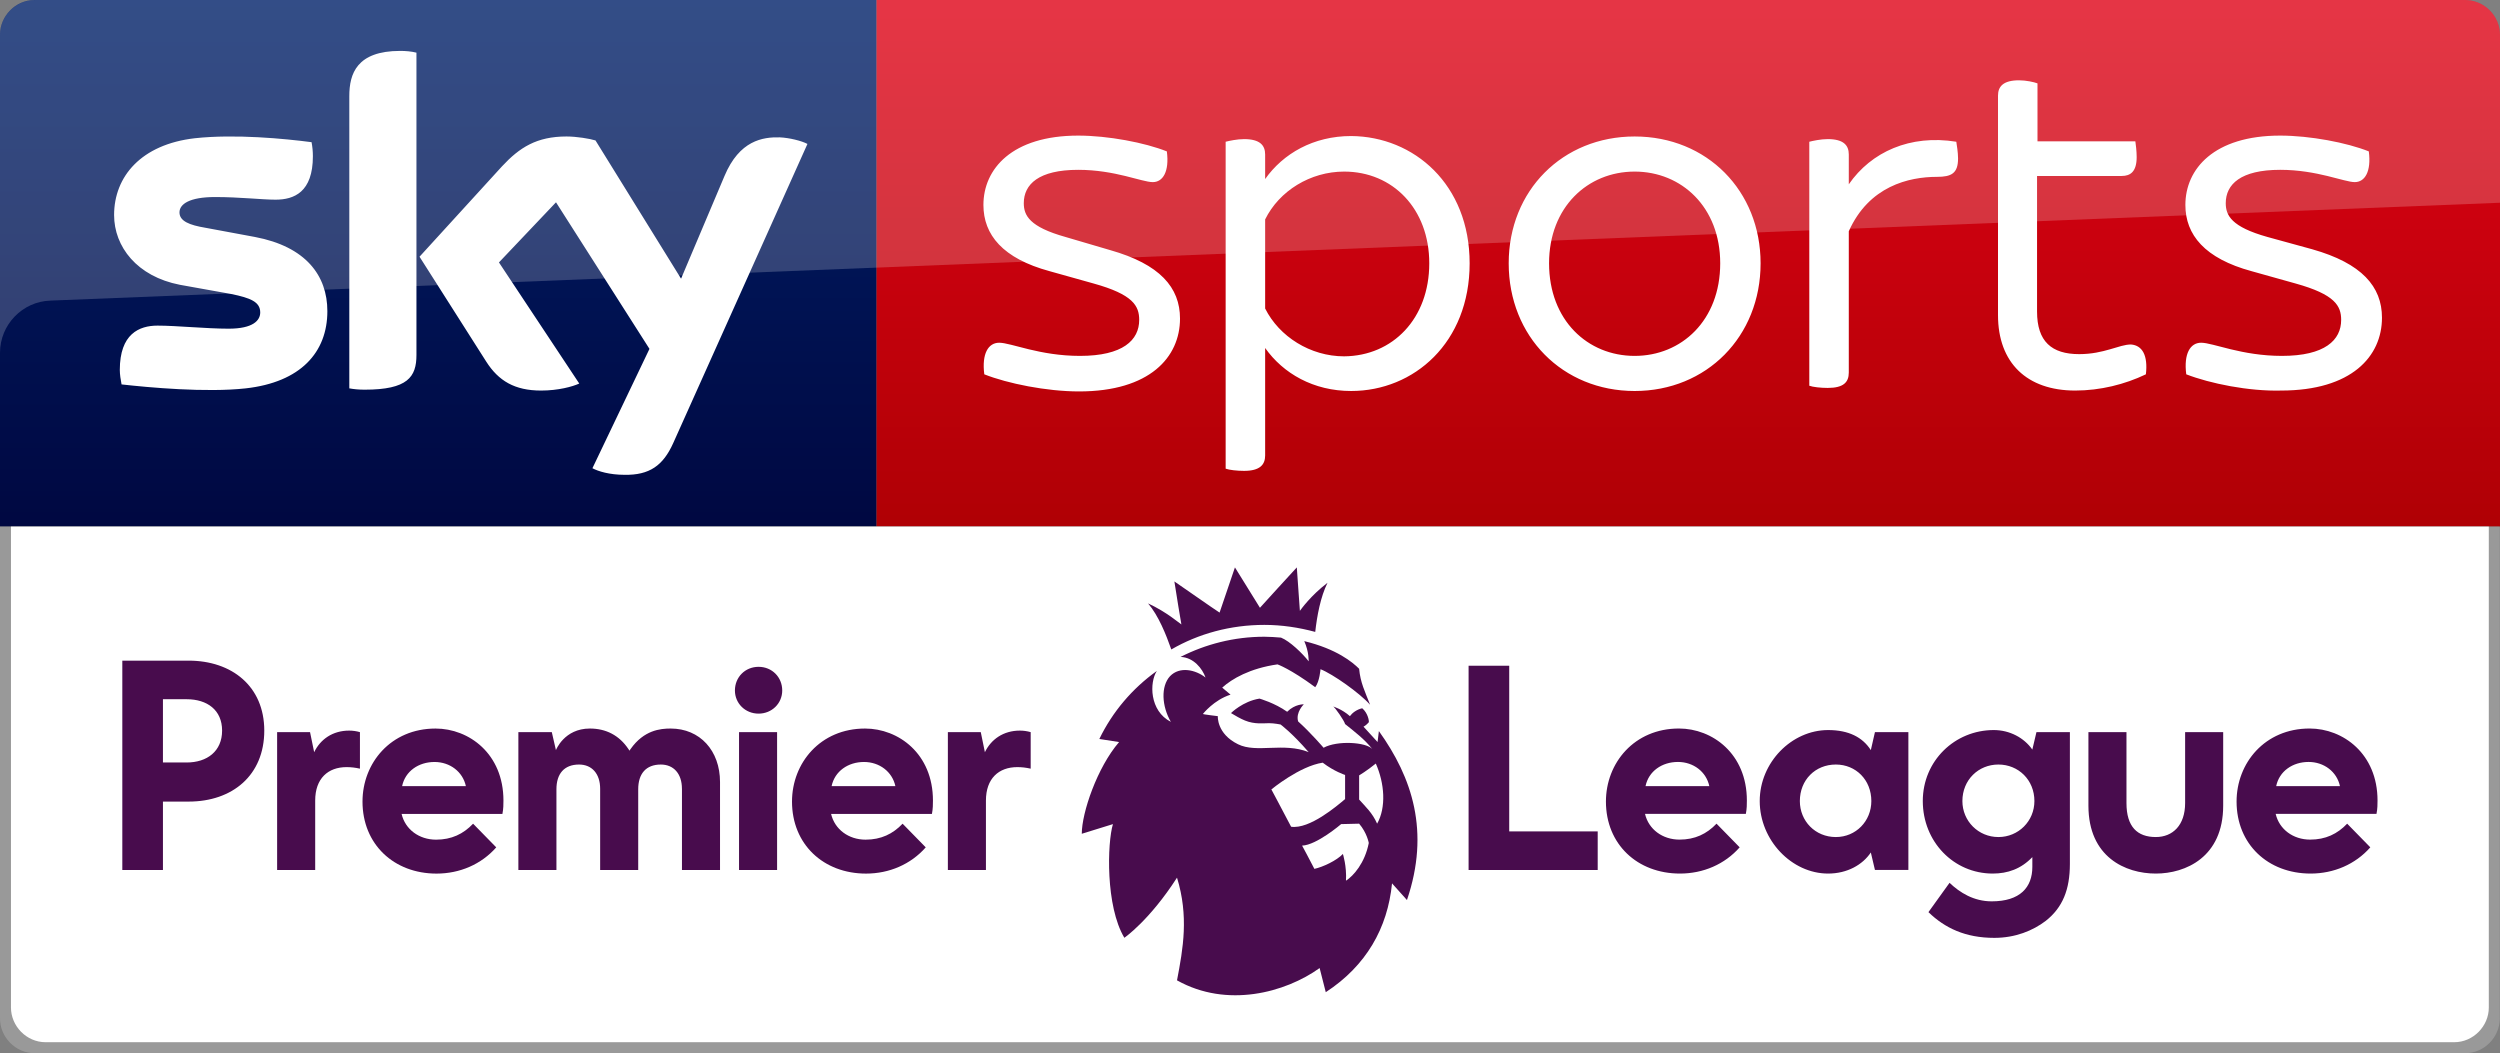
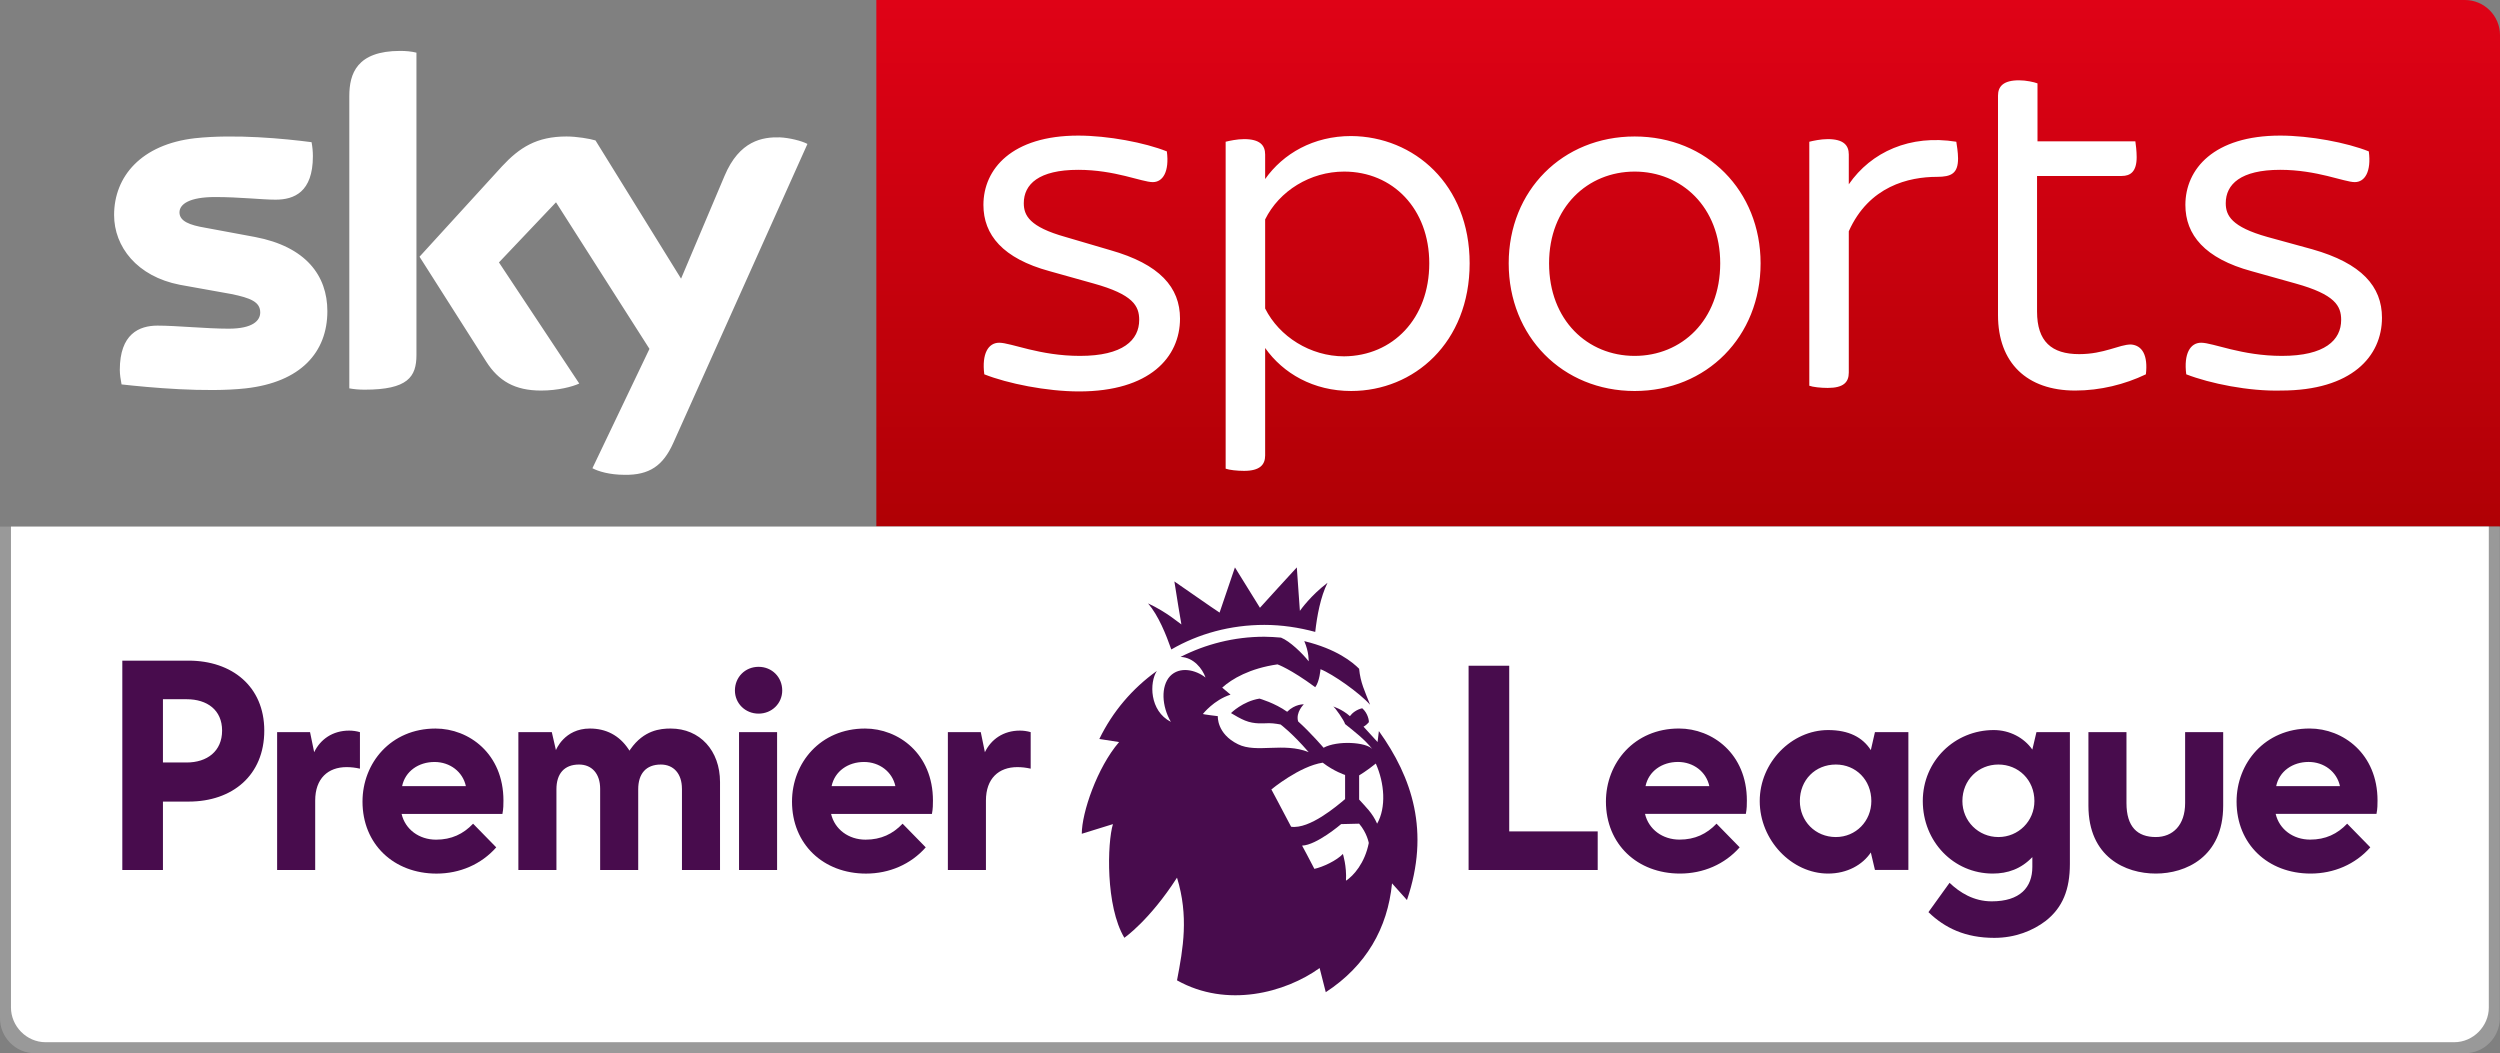
<svg xmlns="http://www.w3.org/2000/svg" id="svg20" width="569.7" height="240" version="1.1" viewBox="0 0 569.7 240">
  <rect x="0" y="0" width="569.7" height="240" fill="#808080" stroke="none" />
  <linearGradient id="a" x1="-8600.5" x2="-8600.5" y1="-4719.1" y2="-4553.4" gradientTransform="rotate(180 -4107.9 -2290.2)" gradientUnits="userSpaceOnUse">
    <stop id="stop2" stop-color="#a80002" offset="0" />
    <stop id="stop4" stop-color="#ea021a" offset="1" />
  </linearGradient>
  <path id="path7" d="m199.7 0h362c4.4 0 8 3.6 8 8v112h-370z" fill="url(#a)" />
  <linearGradient id="b" x1="99.851" x2="99.851" y1="138.67" y2="-27.096" gradientUnits="userSpaceOnUse">
    <stop id="stop9" stop-color="#00043b" offset="0" />
    <stop id="stop11" stop-color="#002672" offset="1" />
  </linearGradient>
-   <path id="path14" d="M 199.7,120 H 0 V 7.9 C 0,3.7 3.5,0 7.9,0 h 191.8 z" fill="url(#b)" />
-   <path id="path16" d="m8 0h553.7c4.4 0 8 3.6 8 8v38.2l-558.2 22.3c-6.4 0.2-11.5 5.5-11.5 11.9v-72.4c0-4.4 3.6-8 8-8z" fill="#fff" opacity=".2" />
  <path id="path18" d="m135 106.7c1.3 0.7 3.9 1.5 7.3 1.5 5.7 0.1 8.8-2.1 11.1-7.2l30.6-68.2c-1.3-0.7-4.1-1.4-6.3-1.5-3.9-0.1-9.2 0.7-12.6 8.8l-9.9 23.4-19.5-31.5c-1.3-0.4-4.3-0.9-6.6-0.9-6.8 0-10.7 2.5-14.7 6.8l-18.8 20.6 15.2 23.9c2.8 4.4 6.5 6.6 12.5 6.6 3.9 0 7.2-0.9 8.7-1.6l-18.3-27.6 13-13.7 21.3 33.4zm-40.1-25.8c0 5-2 7.9-11.8 7.9-1.3 0-2.4-0.1-3.5-0.3v-66.6c0-5.1 1.7-10.3 11.6-10.3 1.2 0 2.5 0.1 3.7 0.4zm-20.3-10c0 9.4-6.1 16.2-18.6 17.6-9 1-22.1-0.2-28.3-0.9-0.2-1-0.4-2.3-0.4-3.3 0-8.2 4.4-10.1 8.6-10.1 4.3 0 11.1 0.7 16.2 0.7 5.6 0 7.2-1.9 7.2-3.7 0-2.4-2.2-3.3-6.6-4.2l-11.7-2.1c-9.8-1.9-15-8.7-15-15.9 0-8.8 6.2-16.1 18.4-17.5 9.2-1 20.5 0.1 26.6 0.9 0.2 1.1 0.3 2.1 0.3 3.2 0 8.2-4.3 9.9-8.5 9.9-3.2 0-8.1-0.6-13.8-0.6-5.8 0-8.1 1.6-8.1 3.5 0 2 2.3 2.9 5.9 3.5l11.3 2.1c11.6 2.2 16.5 8.8 16.5 16.9m149.7 14.4c-0.6-4.7 0.9-7.2 3.4-7.2 2.7 0 9.2 3 18.4 3 9.8 0 13.5-3.6 13.5-8.2 0-3.2-1.4-5.8-10.4-8.3l-10-2.8c-10.7-2.9-15.1-8.3-15.1-15.1 0-8.2 6.5-15.8 21.6-15.8 6.8 0 15.2 1.6 20.2 3.6 0.6 4.6-0.9 7-3.2 7-2.5 0-8.6-2.8-17-2.8-9 0-12.4 3.3-12.4 7.6 0 2.8 1.3 5.4 9.5 7.7l10.2 3c11.3 3.2 15.9 8.5 15.9 15.6 0 8.8-6.9 16.6-23 16.6-7.4 0-16.3-1.8-21.6-3.9m110.6-25.3c0 18.1-12.7 29.1-27 29.1-8.6 0-15.5-4-19.6-9.8v24.5c0 2.1-1.2 3.5-4.8 3.5-1.6 0-3.4-0.2-4.2-0.5v-74.5c0.8-0.2 2.6-0.6 4.2-0.6 3.6 0 4.8 1.4 4.8 3.5v5.6c4.1-5.8 11-9.8 19.6-9.8 14.3 0.1 27 11 27 29m-9.2 0c0-12.4-8.3-20.9-19.4-20.9-7.7 0-14.8 4.4-18 10.9v20.3c3.2 6.4 10.3 10.9 18 10.9 11.1-0.1 19.4-8.6 19.4-21.2m18.1 0c0-16.6 12.3-28.9 28.7-28.9 16.5 0 28.7 12.4 28.7 28.9 0 16.7-12.3 29.1-28.7 29.1s-28.7-12.4-28.7-29.1m48.2 0c0-12.8-8.8-20.9-19.5-20.9s-19.5 8.1-19.5 20.9c0 13 8.8 21.1 19.5 21.1s19.5-8.1 19.5-21.1m54.2-23.9c0 3.4-1.5 4.2-4.8 4.2-6.4 0-15.5 2.1-20.1 12.4v32.2c0 2.2-1.2 3.5-4.8 3.5-1.6 0-3.4-0.2-4.2-0.5v-55.6c0.8-0.2 2.6-0.6 4.2-0.6 3.6 0 4.8 1.4 4.8 3.5v6.8c5.1-7.4 14-11.4 24.5-9.7 0.1 0.7 0.4 2.4 0.4 3.8m52 49.2c-0.6-4.7 0.9-7.2 3.4-7.2 2.7 0 9.2 3 18.4 3 9.8 0 13.5-3.6 13.5-8.2 0-3.2-1.4-5.8-10.4-8.3l-10-2.8c-10.7-2.9-15.1-8.3-15.1-15.1 0-8.2 6.5-15.8 21.6-15.8 6.8 0 15.2 1.6 20.2 3.6 0.6 4.6-0.9 7-3.2 7-2.4 0-8.6-2.8-17-2.8-9 0-12.4 3.3-12.4 7.6 0 2.8 1.3 5.4 9.5 7.7l10.2 2.8c11.3 3.2 15.9 8.5 15.9 15.6 0 8.8-6.9 16.6-23 16.6-7.3 0.2-16.2-1.6-21.6-3.7m-9.2 0c-4.8 2.3-10.4 3.7-16.1 3.7-11 0-17.6-6.3-17.6-17.2v-50c0-2.1 1.2-3.5 4.8-3.5 1.6 0 3.4 0.4 4.2 0.7v13.2h22.3c0.1 0.7 0.3 2.2 0.3 3.6 0 3.3-1.4 4.3-3.4 4.3h-19.3v30.9c0 6.8 3.3 9.7 9.6 9.7 5.7 0 9.1-2.2 11.8-2.2 2.6 0.2 3.9 2.5 3.4 6.8" fill="#fff" />
  <path id="path24-6-6-7" d="m7.9 240c-4.4 0-7.9-3.7-7.9-7.9v-112.1h569.65v112.1c1e-5 4.2-3.5 7.9-7.9 7.9z" fill="#999" />
  <path id="path24-6-6-7-2" d="m10.4 237.5c-4.4 0-7.9-3.7-7.9-7.9v-109.6h564.65v109.6c1e-5 4.2-3.5 7.9-7.9 7.9z" fill="#fff" />
  <g id="g4675" transform="translate(-70.903 -2.0099e-6)" fill="#480c4d">
    <path id="path8-5" d="m332.52 137.5c4.3 2 7.1 4.5 7.6 4.8-0.2-1.1-1.1-6.5-1.6-9.8 2.5 1.7 8.3 5.8 10.3 7.1 0.8-2.4 3.5-10.3 3.5-10.3s4.9 7.9 5.7 9.2c1-1.1 6.9-7.6 8.4-9.2 0.3 3.7 0.6 9.1 0.7 9.9 0.3-0.4 2.5-3.5 6.3-6.4-1.6 3.2-2.4 7.6-2.8 11.2-3.7-1-7.6-1.6-11.6-1.6-7.7 0-15 2-21.2 5.6-1.2-3.4-2.9-7.7-5.3-10.5m59 67.6-3.4-3.8c-1 10.2-5.9 18.8-15.1 24.8l-1.4-5.5c-7.8 5.6-21.1 9.2-32.5 2.8 1.4-7.3 2.7-14.6 0-23.4-6.3 9.8-12 13.7-12 13.7-4.3-7.2-3.9-21.6-2.6-25.9l-7.1 2.2c0-4.8 3.5-15.1 8.5-20.9l-4.5-0.7c3-6.2 7.5-11.5 13.1-15.5-1.7 2.6-1.7 9.1 3.2 11.6-2.1-3.6-2.3-8.1-0.2-10.4 2.2-2.3 5.8-1.5 8.1 0.3-0.7-2-2.7-4.6-5.7-4.7 5.7-2.9 12.2-4.6 19.1-4.6 1.3 0 2.5 0.1 3.8 0.2 2 0.8 4.9 3.6 6.3 5.4 0 0 0.1-2.1-1-4.6 7.4 1.8 11 4.8 12.5 6.3 0.3 3.2 1.3 5.1 2.5 8.2-2.4-2.7-8.5-7-11.3-8.1 0 0-0.2 2.8-1.2 4.1-5.7-4.2-8.6-5.2-8.6-5.2-6.3 0.9-10.4 3.3-12.6 5.3l1.9 1.6c-3.8 1.2-6.3 4.4-6.3 4.4 0 0.1 3.4 0.5 3.4 0.5s-0.3 4 4.6 6.4c4.2 2.1 10.4-0.5 16.1 1.8-3.8-4.4-6.4-6.3-6.4-6.3s-1.5-0.3-2.6-0.3c-1.3 0-3.3 0.3-5.5-0.6-1-0.4-2.2-1.1-3.2-1.7 0 0 2.7-2.7 6.5-3.3 0 0 3.5 1 6.3 3 1.8-1.8 3.8-1.7 3.8-1.7s-1.9 1.8-1.3 3.9c2.8 2.5 5.8 6 5.8 6 3.1-1.7 9.7-1.3 11.1 0.3-1.7-2.2-4.2-4.1-6.2-5.7-0.2-0.8-2.3-3.8-2.7-4 0 0 2 0.6 3.8 2.2 0.5-0.7 1.5-1.5 2.8-1.8 1.3 1.1 1.6 2.9 1.5 3.2-0.6 0.7-1.2 1-1.2 1l3.2 3.5 0.3-2.5c7.6 10.6 11.7 22.9 6.4 38.5m-14.1-23v-5.5s-2.5-0.8-5.1-2.8c-5.3 0.8-11.7 6.1-11.7 6.1s2.2 4.1 4.5 8.5c4.2 0.6 10.4-4.7 12.3-6.3m5.4 10s-0.4-2.3-2.2-4.4l-4.1 0.1s-5.6 4.8-8.9 4.9c0 0 1.9 3.5 2.8 5.3 1.9-0.4 5.1-1.9 6.5-3.4 0 0 0.9 2.8 0.7 6.1 1.7-1.1 4.3-4 5.2-8.6m1.6-18.1c-2.1 1.7-3.8 2.7-3.8 2.7v5.5c1.5 1.7 3 3 4.1 5.5 2.1-3.7 1.7-9.2-0.3-13.7" />
    <path id="path44_1_-8-1" d="m534.03 170.82 0.94-3.986h7.619v30.01c0 5.861-1.64 9.963-5.508 13.01-2.929 2.227-6.918 3.867-11.721 3.867-6.565 0-11.254-2.227-15.004-5.861l4.807-6.682c2.344 2.227 5.508 4.221 9.611 4.221 6.447 0 9.259-3.166 9.259-7.854v-2.227c-2.576 2.697-5.624 3.75-9.023 3.75-8.91 0-15.942-7.268-15.942-16.527 0-9.145 7.268-16.176 16.176-16.176 3.633 2e-3 6.914 1.758 8.788 4.455m-7.732 3.401c-4.57 0-8.207 3.515-8.207 8.32 0 4.572 3.637 8.205 8.207 8.205 4.57 0 8.203-3.633 8.203-8.205 0-4.806-3.633-8.32-8.203-8.32m70.681-0.588c-3.633 0-6.681 2.111-7.383 5.51h14.535c-0.705-3.283-3.635-5.51-7.151-5.51m0.469 25.435c-9.731 0-16.879-6.681-16.879-16.41 0-8.793 6.447-16.645 16.645-16.645 7.619 0 15.475 5.742 15.475 16.41 0 0.82 0 1.877-0.239 3.047h-22.972c0.82 3.516 3.986 5.861 7.853 5.861 3.516 0 6.213-1.289 8.44-3.633l5.273 5.391c-3.4 3.87-8.32 5.979-13.597 5.979m-144.18-25.435c-3.635 0-6.681 2.111-7.385 5.51h14.535c-0.701-3.283-3.632-5.51-7.15-5.51m0.469 25.435c-9.728 0-16.879-6.681-16.879-16.41 0-8.793 6.445-16.645 16.642-16.645 7.621 0 15.475 5.742 15.475 16.41 0 0.82 0 1.877-0.234 3.047h-22.977c0.822 3.516 3.989 5.861 7.856 5.861 3.515 0 6.21-1.289 8.44-3.633l5.273 5.391c-3.398 3.87-8.32 5.979-13.597 5.979m-48.175-0.82v-46.535h9.259v37.744h20.162v8.791zm83.691-24.027c-4.69 0-8.203 3.515-8.203 8.32 0 4.572 3.513 8.205 8.203 8.205 4.572 0 8.088-3.633 8.088-8.205 0-4.806-3.517-8.32-8.088-8.32m-1.758 24.847c-8.322 0-15.588-7.619-15.588-16.527 0-8.791 7.267-16.176 15.588-16.176 4.69 0 7.853 1.64 9.729 4.57l0.938-4.103h7.619v31.414h-7.619l-0.938-3.987c-1.877 2.817-5.391 4.809-9.729 4.809m74.668 0c-6.916 0-15.353-3.75-15.353-15.472v-16.764h8.671v16.176c0 5.391 2.465 7.736 6.682 7.736 3.867 0 6.682-2.695 6.682-7.736v-16.176h8.674v16.764c0 11.721-8.557 15.472-15.356 15.472" stroke-width="1.67" />
    <path id="path44_1_-5-4-02" d="m169.92 173.64c-3.635 0-6.684 2.111-7.385 5.51h14.533c-0.701-3.283-3.63-5.51-7.148-5.51m0.469 25.436c-9.728 0-16.879-6.68-16.879-16.41 0-8.793 6.447-16.645 16.645-16.645 7.619 0 15.473 5.742 15.473 16.41 0 0.82 0 1.877-0.234 3.047h-22.975c0.818 3.516 3.986 5.864 7.853 5.864 3.516 0 6.213-1.291 8.44-3.637l5.274 5.391c-3.398 3.869-8.322 5.979-13.598 5.979m97.405-25.436c-3.633 0-6.679 2.111-7.385 5.51h14.535c-0.701-3.283-3.633-5.51-7.15-5.51m0.471 25.436c-9.728 0-16.879-6.68-16.879-16.41 0-8.793 6.447-16.645 16.645-16.645 7.619 0 15.473 5.742 15.473 16.41 0 0.82 0 1.877-0.234 3.047h-22.977c0.823 3.516 3.987 5.864 7.854 5.864 3.515 0 6.211-1.291 8.44-3.637l5.273 5.391c-3.4 3.869-8.323 5.979-13.596 5.979m-134.21-0.82v-31.415h7.502l0.94 4.572c1.404-2.932 4.216-4.922 7.969-4.922 0.82 0 1.64 0.115 2.461 0.351v8.322c-1.057-0.234-1.99-0.352-3.047-0.352-4.219 0-7.15 2.58-7.15 7.619v15.825h-8.676zm152.85 0v-31.415h7.5l0.938 4.572c1.407-2.932 4.219-4.922 7.971-4.922 0.821 0 1.64 0.115 2.463 0.351l-4.6e-4 8.322c-1.057-0.234-1.992-0.352-3.049-0.352-4.219 0-7.148 2.58-7.148 7.619v15.825h-8.676zm-60.601-18.522c0-3.4-1.875-5.51-4.807-5.51-3.398 0-5.156 2.111-5.156 5.628v18.402h-8.674v-18.52c0-3.4-1.875-5.51-4.805-5.51-3.4 0-5.158 2.111-5.158 5.628v18.402h-8.674v-31.414h7.619l0.94 4.102s1.875-4.922 7.736-4.922c3.637 0 6.682 1.523 8.793 4.69l0.235 0.351 0.235-0.351c3.049-4.338 6.799-4.69 9.143-4.69 6.68 0 11.252 5.041 11.252 12.19v20.045h-8.674v-18.522zm17.465-17.111c-3.047 0-5.391-2.346-5.391-5.276 0-3.047 2.344-5.391 5.391-5.391 3.047 0 5.391 2.343 5.391 5.391 0 2.929-2.344 5.276-5.391 5.276m-4.453 4.218h8.672v31.412h-8.672zm-131.28 6.918h5.393c4.69 0 8.088-2.578 8.088-7.268 0-4.692-3.398-7.151-8.088-7.151h-5.393zm-9.258 24.498v-47.708h15.119c9.846 0 17.231 5.861 17.231 15.942 0 10.197-7.268 16.176-17.231 16.176h-5.861v15.59z" stroke-width="1.67" />
  </g>
</svg>